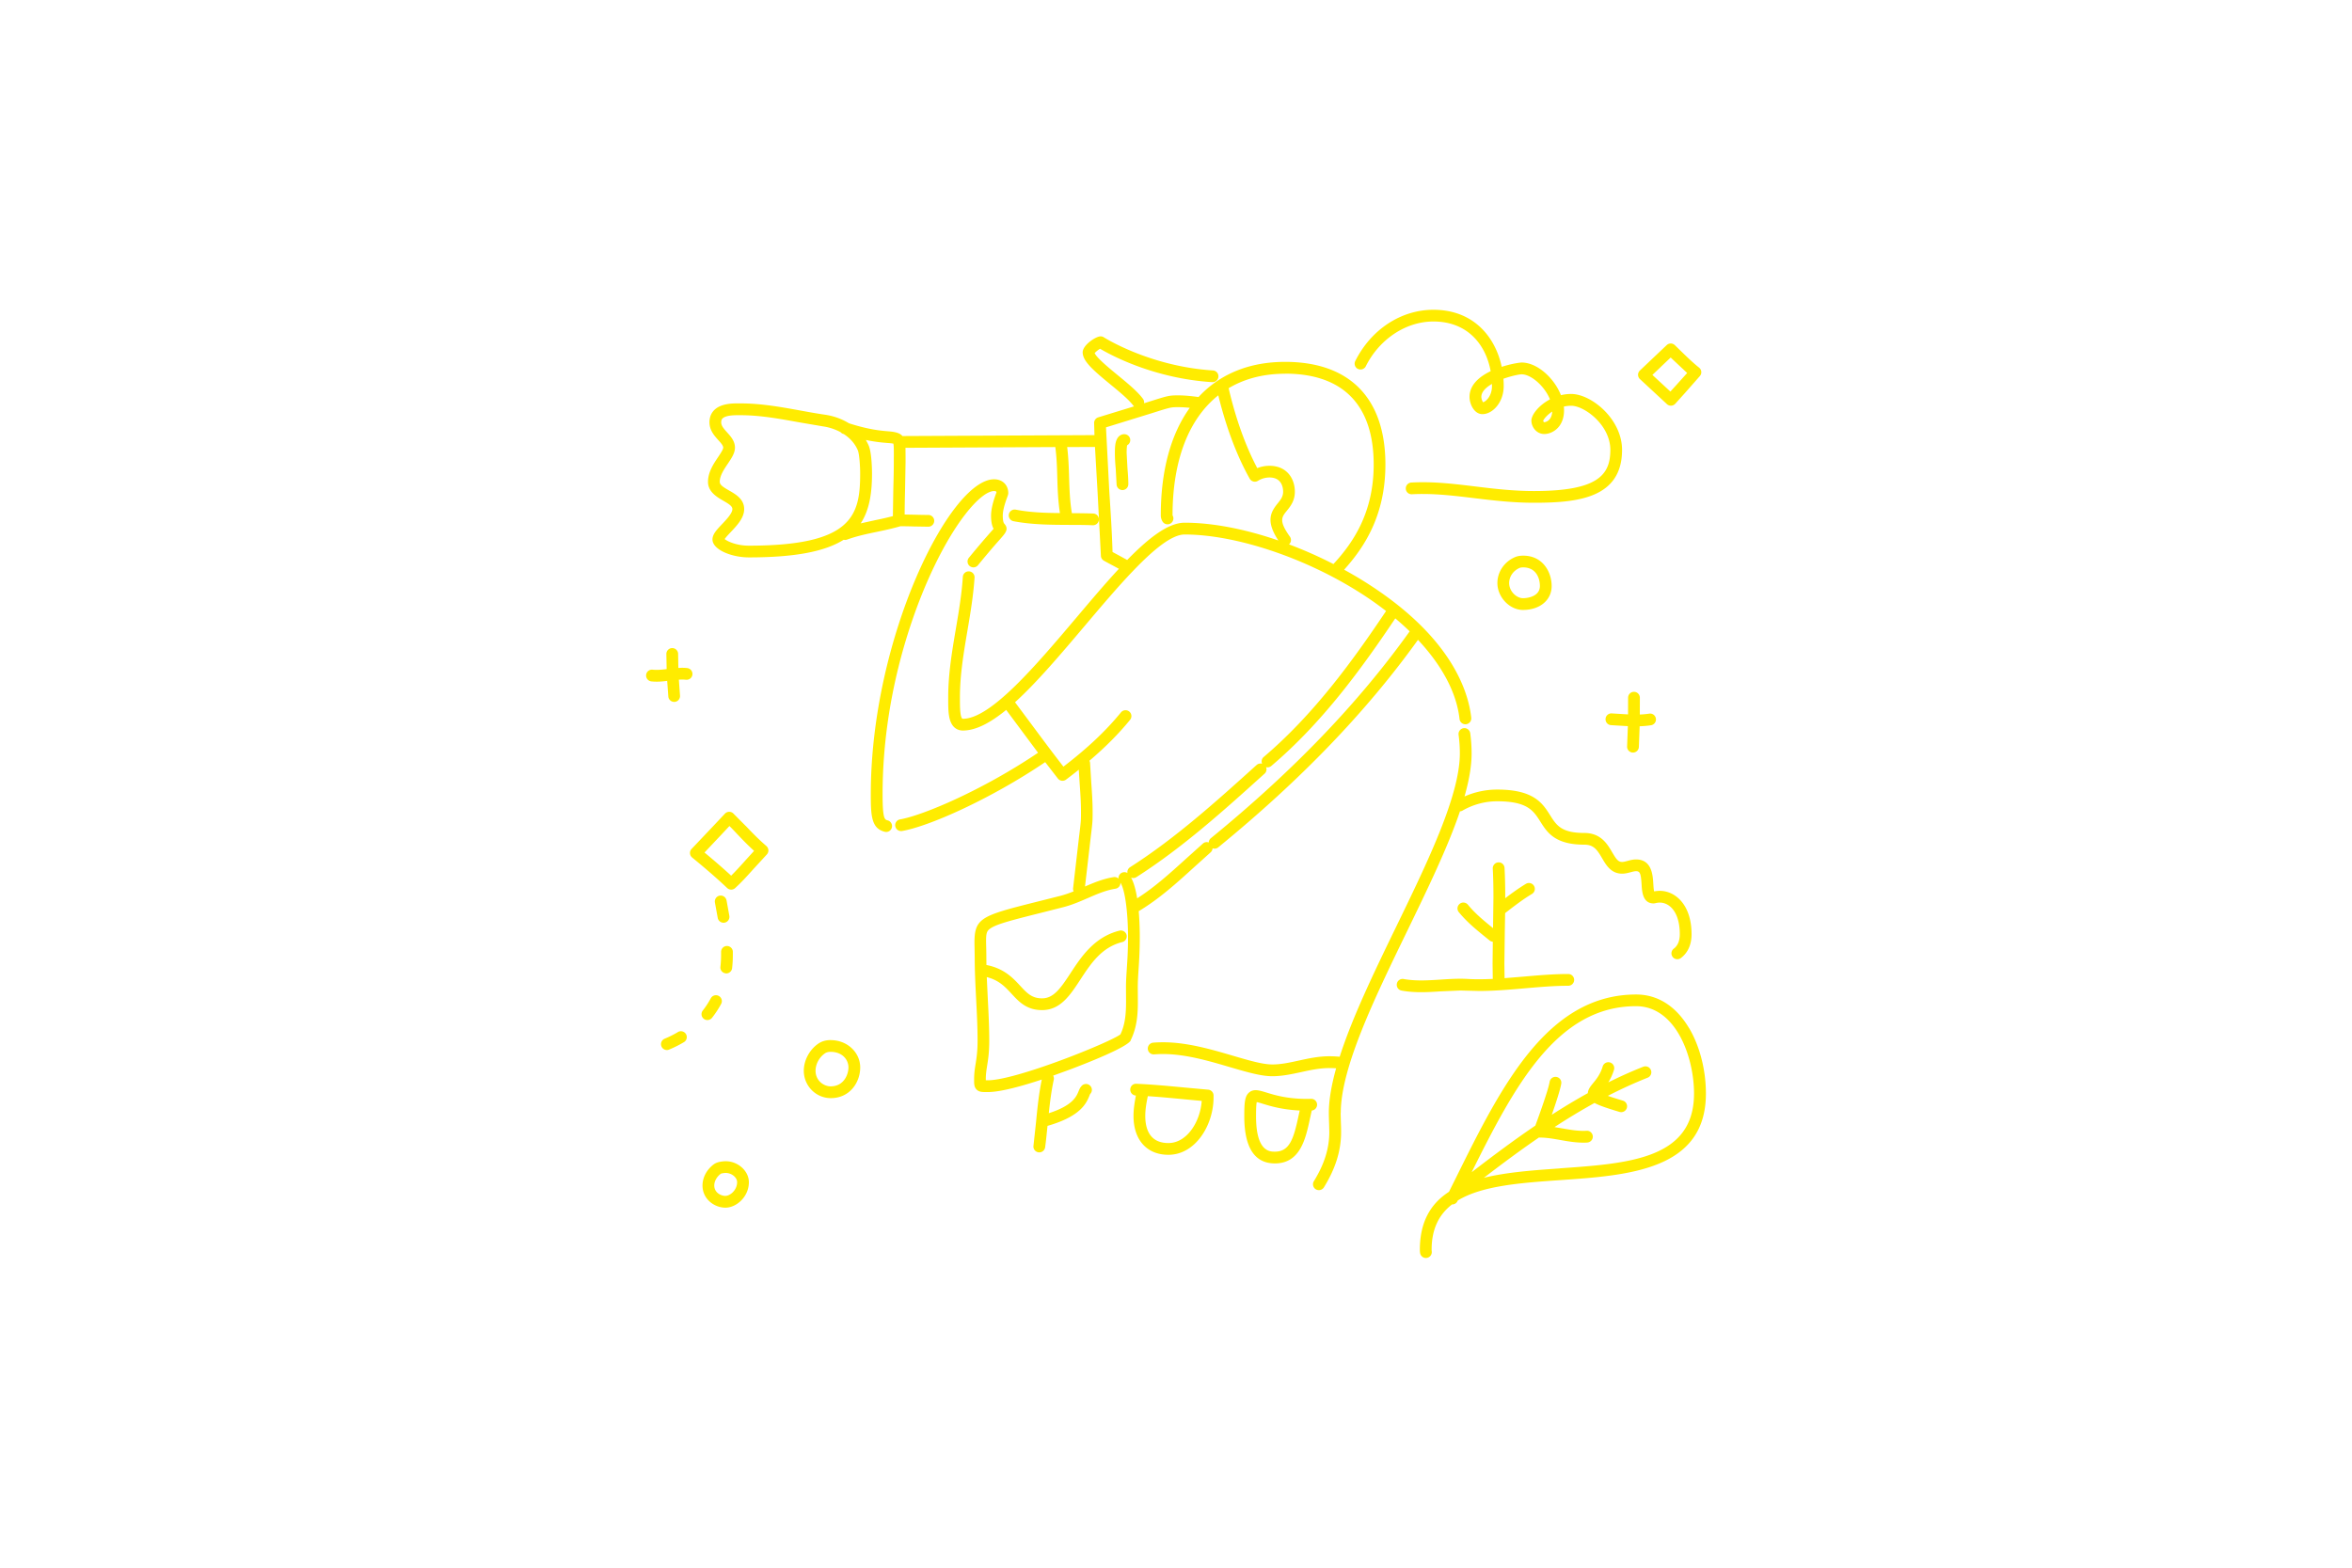
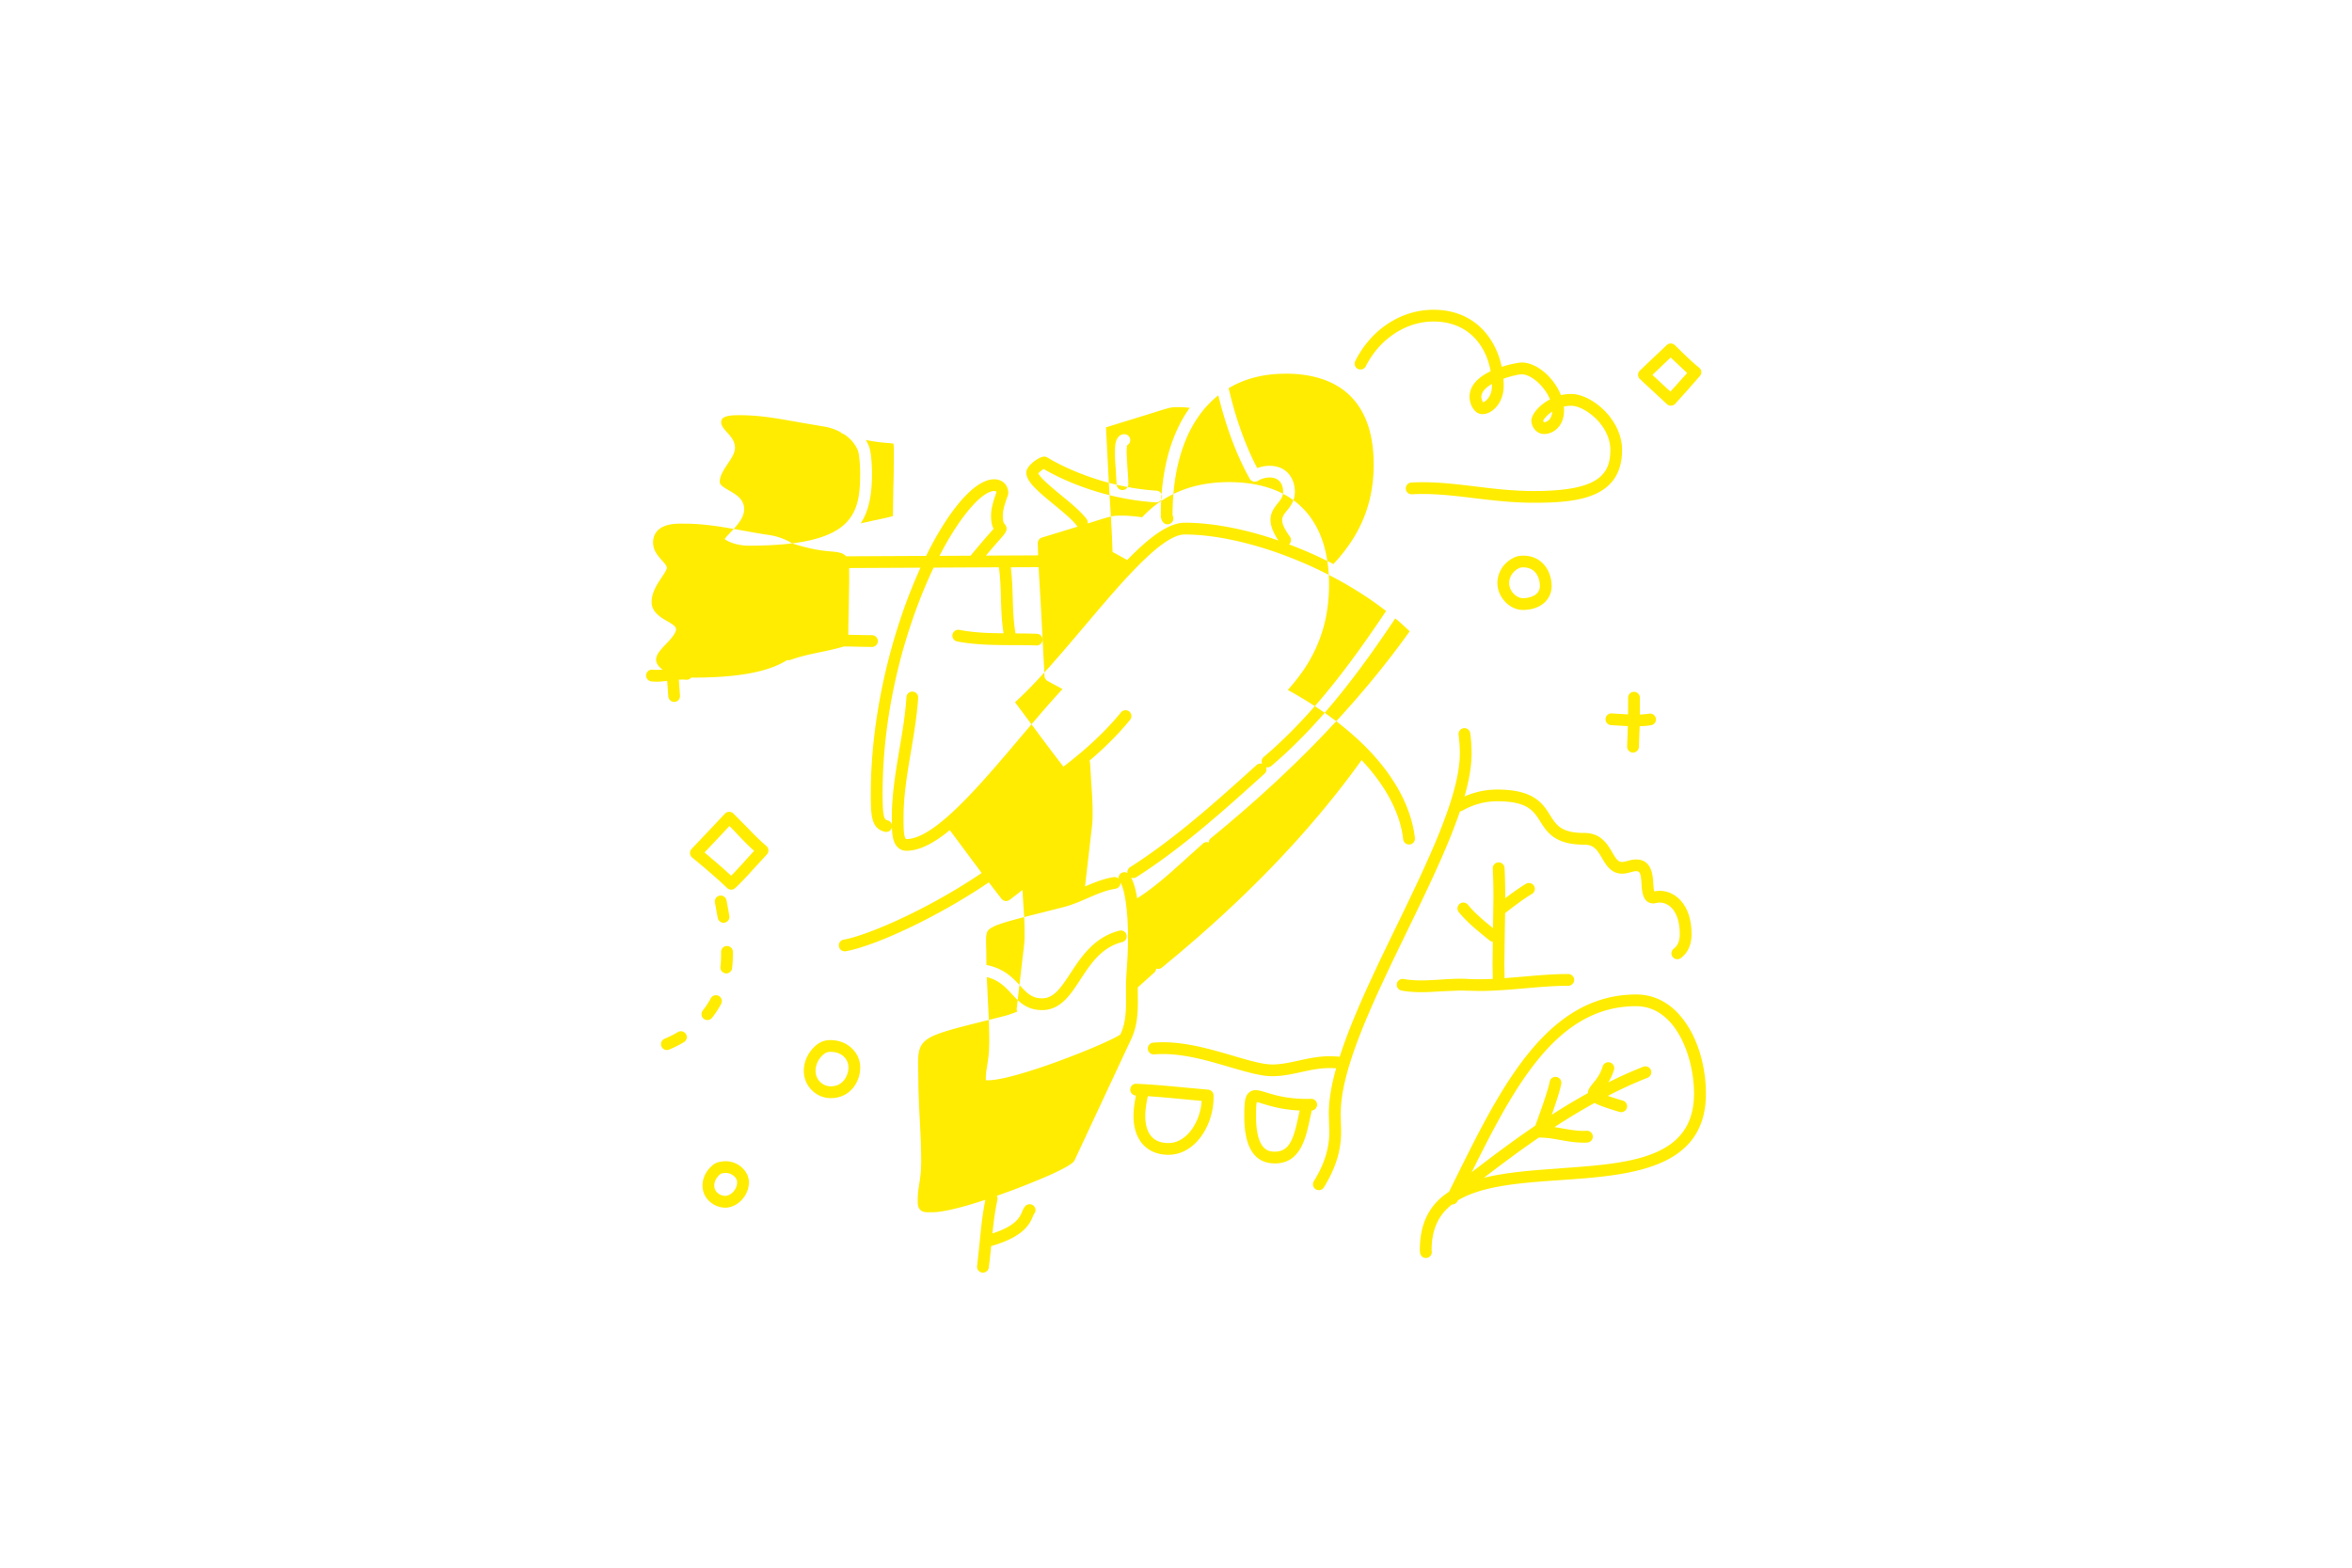
<svg xmlns="http://www.w3.org/2000/svg" width="600" height="400" fill="#ffec00">
-   <path d="M176.64 172.12a1.51 1.51 0 0 0-1.33-1.66c-.45-.05-.91-.07-1.39-.07l-.87.04-.06-3.57a1.5 1.5 0 1 0-3 0l.07 3.87c-1.26.15-2.48.26-3.57.14-.84-.09-1.57.5-1.66 1.33a1.51 1.51 0 0 0 1.33 1.66c.45.05.91.07 1.39.07.91 0 1.79-.09 2.65-.2l.29 4a1.5 1.5 0 0 0 1.49 1.36h.14c.83-.08 1.43-.81 1.35-1.64l-.29-4.03c.63-.04 1.23-.04 1.8.02.84.09 1.57-.5 1.66-1.33zm13.57 38.6l-3.17-3.19c-.6-.55-1.54-.52-2.1.07l-3.04 3.23-5.46 5.76c-.29.3-.45.71-.42 1.13.02.42.22.81.55 1.08 3.61 2.96 6.45 5.43 8.93 7.78.29.27.66.41 1.03.41a1.45 1.45 0 0 0 1-.39c1.56-1.41 3.01-3.01 4.68-4.87l3.4-3.7c.28-.3.43-.7.41-1.1-.02-.41-.21-.79-.51-1.06-2.27-1.97-3.8-3.59-5.29-5.16zm-.23 9.01c-1.24 1.38-2.36 2.61-3.46 3.7-1.98-1.82-4.18-3.74-6.8-5.91l4.37-4.63 1.99-2.13c.66.65 1.29 1.32 1.95 2.02 1.21 1.28 2.56 2.7 4.34 4.32l-2.39 2.62zm21.91 45.65c-1.2 0-2.26.3-3.13.9-2.25 1.54-3.71 4.26-3.71 6.93 0 3.85 3.09 6.98 6.89 6.98 4.87 0 7.5-4.04 7.5-7.83s-3.25-6.97-7.55-6.97zm.05 11.81c-1.87 0-3.89-1.52-3.89-3.98 0-1.7.94-3.45 2.4-4.45.37-.25.84-.38 1.44-.38 2.99 0 4.55 2 4.55 3.97 0 1.87-1.22 4.83-4.5 4.83zm-26.81 19.1a7.49 7.49 0 0 0-1.03.08c-.63.09-1.36.23-2.04.73-1.78 1.34-2.85 3.35-2.85 5.38 0 3.49 3.04 5.66 5.85 5.66s5.98-2.78 5.98-6.5c0-2.85-2.76-5.35-5.91-5.35zm-.07 8.85c-1.15 0-2.85-.84-2.85-2.66 0-1.08.63-2.22 1.65-2.98.12-.09.48-.14.66-.17a4.42 4.42 0 0 1 .61-.05c1.5 0 2.91 1.14 2.91 2.35 0 2.03-1.78 3.5-2.98 3.5zm101.77-194.36c-.56 0-1.91.25-2.29 2.54-.13.82-.13 1.73-.13 2.34 0 1.37.11 2.74.22 4.06l.21 3.82a1.5 1.5 0 1 0 3 0c0-1.37-.11-2.74-.22-4.06l-.21-3.89c0-1.11.06-1.68.13-1.98.47-.25.79-.75.79-1.32a1.5 1.5 0 0 0-1.5-1.5zm-60.39 98.54c-.75-.19-1.29-.32-1.29-6.65 0-24.51 7.16-44.58 11.43-54.36 6.53-14.95 13.64-23.02 17.03-23.02.44 0 .56.15.6.33-.02.05-.04.11-.07.18-.4 1.09-1.32 3.63-1.32 5.76 0 1.69.27 2.67.65 3.36l-.58.66c-1.04 1.18-2.79 3.16-5.73 6.74-.52.64-.43 1.59.21 2.11s1.59.43 2.11-.21c2.9-3.54 4.62-5.49 5.65-6.65 1.42-1.61 2.28-2.58 1.09-3.92-.11-.13-.41-.46-.41-2.09s.8-3.79 1.14-4.73c.19-.52.26-.71.26-1.02 0-2.07-1.48-3.52-3.61-3.52-11.28 0-31.46 40.51-31.46 80.38 0 5.53.17 8.71 3.56 9.56a1.57 1.57 0 0 0 .37.05c.67 0 1.28-.46 1.45-1.14.2-.8-.29-1.62-1.09-1.82zm61.98 56.13c1.7-3.41 1.85-6.93 1.85-9.97l-.01-1.79-.01-1.75c0-1.47.09-2.91.2-4.56.15-2.25.31-4.8.31-8.34 0-1.54-.05-3.99-.27-6.55 5.22-3.12 9.76-7.24 14.14-11.23l4.19-3.77a1.49 1.49 0 0 0 .51-1.05c.16.06.33.1.5.1.33 0 .67-.11.95-.34 21.04-17.2 37.72-34.53 50.95-52.94 6.14 6.55 9.86 13.5 10.6 20.2.09.82.84 1.42 1.66 1.33s1.42-.83 1.33-1.66c-.8-7.2-5.5-21.34-27.96-35.18-1.46-.9-2.96-1.76-4.47-2.59 5.16-5.72 10.53-13.89 10.53-26.84 0-16.89-9.09-26.19-25.59-26.19-9.21 0-16.7 3.15-22.08 8.97-1.62-.21-3.38-.42-5.15-.42-2.37 0-2.57.06-7.53 1.63l-1.22.38c.06-.38-.03-.78-.27-1.12-1.4-1.9-3.98-4.02-6.48-6.07-2.04-1.68-5.37-4.41-5.85-5.61.3-.34.92-.83 1.37-1.11 2.77 1.64 13.69 7.57 28.61 8.53.81.05 1.54-.57 1.59-1.4s-.57-1.54-1.4-1.59c-16.16-1.04-27.73-8.39-27.84-8.46-.24-.16-.53-.24-.81-.24-1.26 0-4.58 2.26-4.58 4.06 0 2.27 2.66 4.57 7 8.14 2.35 1.93 4.79 3.94 5.97 5.53.04.05.09.09.13.14l-9.11 2.79c-.64.19-1.08.79-1.07 1.46l.09 3.08-48.99.24c-.61-.74-1.69-1.06-3.57-1.21-1.87-.15-4.99-.41-10.08-2.05-1.78-1.1-3.86-1.86-6.12-2.19-2.08-.3-4.23-.69-6.3-1.07-4.91-.89-9.99-1.81-15.14-1.81h-.35c-1.64-.02-4.69-.04-6.44 1.69-.81.8-1.23 1.88-1.23 3.11 0 2.07 1.26 3.46 2.28 4.59.63.7 1.23 1.36 1.23 1.89 0 .48-.73 1.56-1.32 2.44-1.14 1.7-2.56 3.81-2.56 6.29s2.15 3.82 3.88 4.81c1.46.84 2.34 1.4 2.34 2.15 0 1.06-1.53 2.67-2.64 3.84-1.36 1.44-2.44 2.57-2.44 3.9 0 2.62 4.9 4.58 9.28 4.58 11.93 0 19.49-1.54 24.19-4.5a1.42 1.42 0 0 0 .36.05c.17 0 .34-.03.51-.09 2.47-.9 4.97-1.43 7.62-1.98 1.96-.41 3.98-.84 5.98-1.43a130.09 130.09 0 0 1 3.47.06l3.66.06a1.5 1.5 0 1 0 0-3c-1.24 0-2.41-.03-3.58-.06l-2.46-.05c0-2.19.06-4.44.11-6.62l.12-6.75v-1.36l-.02-2.29 38.22-.19c.35 2.55.44 5.13.51 7.85.08 2.95.2 5.98.67 8.99-3.88-.03-7.6-.16-11.27-.87-.81-.16-1.6.38-1.76 1.19s.38 1.6 1.19 1.76c4.69.9 9.53.92 14.21.94 1.97 0 4.02.01 6.02.09h.06c.8 0 1.47-.64 1.5-1.44a1.5 1.5 0 0 0-1.44-1.55c-1.83-.07-3.67-.08-5.46-.09-.51-2.97-.62-6.08-.71-9.09-.07-2.55-.17-5.18-.49-7.78l7.09-.03.67 11.64.84 16.11a1.48 1.48 0 0 0 .77 1.27c.85.48 1.71.94 2.57 1.39l1.25.68c-3.45 3.72-7.11 8.05-10.96 12.6-10.18 12.03-21.72 25.67-28.83 25.67-.13 0-.15-.02-.17-.04-.59-.59-.59-3.25-.59-5.01v-.48c0-5.66.97-11.39 1.91-16.92.75-4.42 1.52-9 1.82-13.57a1.5 1.5 0 0 0-1.4-1.59c-.82-.06-1.54.57-1.59 1.4-.28 4.42-1.04 8.91-1.78 13.26-.96 5.66-1.95 11.5-1.95 17.42v.47c0 2.91 0 5.66 1.46 7.14.6.61 1.4.92 2.29.92 3.33 0 7.05-2 11.04-5.26l3.66 4.92 4.47 6.01c-14.23 9.6-29.45 16.01-35.2 17-.82.14-1.36.92-1.22 1.73a1.5 1.5 0 0 0 1.48 1.25c.08 0 .17 0 .26-.02 6.91-1.19 22.63-8.19 36.5-17.57l3.24 4.19a1.51 1.51 0 0 0 1.18.57 1.52 1.52 0 0 0 .9-.3c1.13-.85 2.21-1.69 3.25-2.53l.22 3.46c.18 2.5.34 4.86.34 7.26s0 2.4-.5 6.44l-1.51 13.07a1.47 1.47 0 0 0 .14.81c-1.11.45-2.24.85-3.4 1.15l-5.47 1.38c-15.36 3.86-16.62 4.18-16.41 11.76l.04 2.49c0 3.6.19 7.25.37 10.79.18 3.48.36 7.07.36 10.56 0 2.77-.27 4.43-.5 5.9-.2 1.22-.38 2.37-.38 3.89v.22c0 1.01 0 1.8.64 2.44.58.58 1.3.63 2.19.63h.29.43c3.25 0 8.87-1.59 13.71-3.19-.76 3.68-1.13 7.39-1.48 11l-.64 5.89c-.11.82.47 1.57 1.29 1.68.07 0 .13.01.2.01.74 0 1.39-.55 1.49-1.31.24-1.81.42-3.65.6-5.45 8.5-2.43 9.91-5.8 10.67-7.63.08-.2.19-.47.21-.5a1.499 1.499 0 1 0-2.12-2.12c-.43.43-.64.94-.86 1.48-.53 1.29-1.5 3.59-7.57 5.54.3-2.85.66-5.74 1.27-8.55.08-.37.01-.73-.16-1.04l4.18-1.52c4.41-1.66 14.75-5.72 15.63-7.49zM184.87 137.53c.3-.45 1-1.19 1.5-1.72 1.62-1.71 3.47-3.65 3.47-5.91 0-2.54-2.13-3.77-3.85-4.75-1.48-.85-2.38-1.42-2.38-2.21 0-1.57 1.09-3.19 2.05-4.61.94-1.4 1.83-2.71 1.83-4.11 0-1.68-1.07-2.86-2.01-3.9-.93-1.03-1.5-1.72-1.5-2.57 0-.57.18-.82.34-.98.87-.86 3.19-.84 4.3-.83h.38c4.88 0 9.82.9 14.6 1.77l6.4 1.09a13.56 13.56 0 0 1 4.44 1.47c.17.2.39.35.65.44.06.02.11.03.17.05 1.51.98 2.81 2.34 3.57 4.13.39.94.6 4.05.6 5.94 0 10.77-2.04 18.4-28.42 18.4-3.04 0-5.43-1.07-6.16-1.7zm43.14-20.98v1.37c0 2.21-.06 4.48-.12 6.67l-.11 6.72v.38c-1.55.41-3.14.75-4.68 1.07l-3.54.78c2.2-3.33 2.89-7.59 2.89-12.73 0-.21 0-5.13-.84-7.11-.21-.5-.46-.97-.73-1.44 2.49.52 4.27.67 5.53.77.57.04 1.21.1 1.49.17.13.47.12 1.86.12 3.32zm1.83-2.27h.15-.15zm.31 0h.77-.77zm78.74 99.59c-.34.28-.52.68-.54 1.09-.5-.18-1.07-.1-1.49.28l-4.24 3.81c-4.13 3.75-8.05 7.31-12.53 10.16-.33-2.06-.82-3.96-1.55-5.29.18.07.36.12.55.12a1.5 1.5 0 0 0 .81-.24c11.76-7.51 22.29-17 32.46-26.19l.24-.21c.48-.43.6-1.1.38-1.66a1.5 1.5 0 0 0 .37.05c.34 0 .69-.12.97-.36 12.8-10.86 22.78-24.45 31.62-37.65 1.3 1.09 2.52 2.19 3.67 3.31-13.12 18.34-29.72 35.62-50.72 52.78zm18.95-118.53c14.78 0 22.59 8.02 22.59 23.19 0 12.36-5.33 20.04-10.27 25.39-3.71-1.91-7.52-3.59-11.33-5.02a1.49 1.49 0 0 0 .22-1.98c-2.87-4.02-2.09-4.98-.79-6.58.92-1.13 2.06-2.54 2.06-4.88 0-3.29-2-6.61-6.47-6.61-1.07 0-2.12.2-3.12.59-2.23-4.2-5.09-10.88-7.3-20.39 4.05-2.42 8.89-3.69 14.4-3.69zm-42.26 46.46l-1.77-.96c-.15-5.15-.49-10.34-.82-15.36l-.85-16.44 11.84-3.66c4.68-1.48 4.72-1.49 6.64-1.49h.05a27.54 27.54 0 0 1 2.84.17c-4.8 6.66-7.39 15.96-7.39 27.44 0 .55.15 1.08.44 1.56.43.71 1.34.93 2.05.51a1.51 1.51 0 0 0 .51-2.07c0-14.11 4.17-24.68 11.67-30.63 2.5 10.23 5.71 17.19 8.02 21.28a1.51 1.51 0 0 0 .93.71c.39.1.81.04 1.16-.18.9-.55 1.92-.85 2.96-.85 3.22 0 3.47 2.77 3.47 3.61 0 1.28-.61 2.03-1.39 3-1.83 2.26-3.06 4.56.18 9.47-8.44-2.91-16.76-4.54-23.91-4.54-4.14 0-9.08 3.79-14.66 9.51l-1.97-1.08zm-14.29 53.82c-2.92-3.74-5.78-7.61-8.56-11.35l-3.79-5.09c5.56-5.05 11.59-12.17 17.8-19.51 4.11-4.86 8.28-9.79 12.16-13.85 5.27-5.52 9.99-9.44 13.31-9.44 12.54 0 29.65 5.55 43.59 14.14 2.8 1.72 5.39 3.52 7.79 5.38-8.76 13.09-18.63 26.56-31.22 37.25-.51.43-.65 1.13-.41 1.72-.47-.12-.99-.04-1.38.31l-.24.21c-10.08 9.1-20.51 18.51-32.06 25.88-.51.33-.76.92-.67 1.48-.52-.31-1.2-.29-1.71.11a1.51 1.51 0 0 0-.56 1.31 1.52 1.52 0 0 0-1.24-.37c-2.63.41-5.01 1.4-7.31 2.39l1.42-12.28c.5-4.14.52-4.3.52-6.8s-.18-5.04-.35-7.48l-.3-4.91a1.3 1.3 0 0 0-.17-.61c4.09-3.48 7.47-6.88 10.38-10.45.52-.64.43-1.59-.22-2.11-.64-.52-1.59-.43-2.11.22-3.83 4.69-8.51 9.12-14.69 13.85zm-19.27 80.01h-.45-.09v-.29c0-1.27.16-2.26.34-3.41.25-1.58.54-3.37.54-6.38 0-3.57-.19-7.2-.37-10.71l-.26-5.53c3.09.77 4.67 2.47 6.33 4.26 1.89 2.05 3.85 4.16 7.77 4.16 4.68 0 7.16-3.79 9.79-7.81 2.65-4.05 5.39-8.23 10.68-9.55.8-.2 1.29-1.02 1.09-1.82a1.5 1.5 0 0 0-1.82-1.09c-6.43 1.61-9.77 6.71-12.46 10.82-2.62 4-4.37 6.45-7.28 6.45-2.61 0-3.85-1.34-5.57-3.2-1.85-1.99-4.12-4.44-8.62-5.31l-.02-2.01a94.97 94.97 0 0 0-.04-2.57c-.09-3.36-.02-4.02 1.12-4.78 1.69-1.14 5.72-2.15 13.03-3.99l5.48-1.39c2.24-.57 4.29-1.46 6.27-2.32 2.39-1.04 4.65-2.02 7.09-2.4a1.5 1.5 0 0 0 1.26-1.55c1.32 2.1 1.93 8.54 1.93 13.83 0 3.44-.16 5.94-.31 8.15-.11 1.71-.21 3.19-.21 4.76l.01 1.79.01 1.76c0 3.26-.25 5.95-1.44 8.43-2.58 2-26.57 11.71-33.83 11.71zm90.01 8.36c0-11.51 8.55-29.13 16.82-46.17 5.33-10.99 10.48-21.6 13.59-30.8.22-.02.44-.07.64-.19 2.69-1.55 5.75-2.38 8.84-2.38 7.74 0 9.26 2.4 11.02 5.18 1.74 2.76 3.72 5.89 11.22 5.89 2.41 0 3.29 1.32 4.54 3.46 1.02 1.75 2.29 3.94 5.11 3.94.79 0 1.53-.2 2.18-.37.51-.14.99-.26 1.37-.26.94 0 1.24.44 1.41 3.37.11 1.82.28 4.85 3.06 4.85a1.93 1.93 0 0 0 .42-.05c.4-.1.79-.16 1.16-.16 2.55 0 5.11 2.49 5.11 8.07 0 1.68-.52 2.92-1.53 3.68a1.5 1.5 0 0 0-.3 2.1c.29.39.75.6 1.2.6a1.52 1.52 0 0 0 .9-.3c1.79-1.34 2.73-3.44 2.73-6.08 0-7.6-4.21-11.07-8.11-11.07a7.7 7.7 0 0 0-1.43.14c-.13-.45-.18-1.37-.22-1.96-.13-2.16-.36-6.19-4.41-6.19-.78 0-1.5.19-2.15.37-.52.14-1 .27-1.4.27-.99 0-1.5-.71-2.52-2.45-1.22-2.09-2.88-4.95-7.14-4.95-5.84 0-7.1-1.98-8.68-4.49-1.95-3.09-4.16-6.58-13.55-6.58-2.86 0-5.69.61-8.31 1.76 1.14-4.01 1.81-7.7 1.81-10.97a38.48 38.48 0 0 0-.35-5.17 1.5 1.5 0 0 0-1.69-1.28 1.5 1.5 0 0 0-1.28 1.69c.21 1.55.32 3.15.32 4.76 0 10.75-8.27 27.79-16.27 44.27-5.52 11.38-11.15 23.01-14.38 33.11-.97-.08-1.82-.12-2.63-.12-2.78 0-5.34.56-7.82 1.1-2.32.51-4.51.99-6.74.99-2.48 0-5.98-1.03-10.03-2.22-5.48-1.61-11.69-3.44-17.84-3.44-.84 0-1.69.03-2.51.1a1.5 1.5 0 0 0-1.38 1.61 1.5 1.5 0 0 0 1.61 1.38 28.33 28.33 0 0 1 2.27-.09c5.71 0 11.7 1.76 16.99 3.32 4.27 1.25 7.96 2.34 10.87 2.34 2.56 0 5.01-.54 7.38-1.05 2.32-.51 4.72-1.03 7.18-1.03a26.88 26.88 0 0 1 1.74.06c-1.16 4.16-1.86 8.02-1.86 11.43 0 .8.03 1.61.06 2.42l.06 2.36c0 4.23-1.25 8.23-3.94 12.6-.43.71-.21 1.63.49 2.06.25.15.52.22.79.22.5 0 1-.25 1.28-.71 3-4.87 4.39-9.37 4.39-14.18 0-.83-.03-1.65-.06-2.47L342 284zm-6.04-2.19c-.04-.83-.72-1.47-1.57-1.43l-.86.02h-.19c-5.03-.01-8.21-.98-10.31-1.63-1.82-.55-3.14-.96-4.28-.11-1.23.91-1.36 2.58-1.36 6.17 0 7.98 2.63 12.03 7.81 12.03 6.49 0 7.85-6.33 8.94-11.41l.46-2.08c.79-.07 1.39-.76 1.36-1.56zm-4.75 3.01c-1.21 5.63-2.22 9.04-6.01 9.04-1.32 0-4.81 0-4.81-9.03 0-.82 0-2.81.18-3.62.38.07 1.01.26 1.58.44 1.89.58 4.91 1.5 9.38 1.71l-.32 1.46zm-23.04-6.78l-5.84-.53c-4.11-.39-8.36-.8-12.47-.97-.87-.05-1.53.61-1.56 1.44a1.5 1.5 0 0 0 1.44 1.56c-.33 1.7-.61 3.46-.61 5.2 0 6.12 3.41 9.92 8.9 9.92 6.89 0 11.52-7.56 11.52-14.63v-.55a1.5 1.5 0 0 0-1.37-1.44zm-10.14 13.62c-4.88 0-5.9-3.76-5.9-6.92 0-1.63.29-3.36.65-5.04 3.08.2 6.21.5 9.27.79l4.48.42c-.35 5.25-3.74 10.75-8.49 10.75zm132.8-29.36c-3.32-5.58-7.98-8.54-13.47-8.54-22.8 0-34.56 23.72-45.92 46.66l-1.83 3.68c-4.56 2.95-7.43 7.52-7.43 14.78 0 .27.02.55.06.82.11.75.75 1.29 1.48 1.29.07 0 .14 0 .22-.02a1.5 1.5 0 0 0 1.27-1.7 2.56 2.56 0 0 1-.03-.39c0-5.39 1.94-9.03 5.2-11.55.58.01 1.12-.29 1.39-.83.03-.06.06-.12.09-.19 6.24-3.8 16.1-4.49 26.29-5.2 17.34-1.21 37-2.58 37-22.07 0-6.03-1.57-12.14-4.31-16.75zm-32.89 35.83c-6.75.47-13.57.96-19.43 2.4 4.65-3.57 9.32-7.04 14.06-10.29.04 0 .09.02.13.02 1.79 0 3.51.3 5.34.63 1.87.33 3.81.67 5.86.67.33 0 .65 0 .98-.03.83-.05 1.46-.75 1.42-1.58-.05-.83-.76-1.48-1.58-1.42-2.09.12-4.05-.23-6.16-.6l-2.03-.34a159.87 159.87 0 0 1 10.21-6.16c1.19.66 3.15 1.32 6.37 2.29.14.04.29.06.43.06.64 0 1.24-.42 1.44-1.07a1.5 1.5 0 0 0-1.01-1.87c-.84-.25-2.47-.74-3.84-1.22 3.32-1.7 6.69-3.26 10.15-4.63.77-.3 1.15-1.18.84-1.95a1.51 1.51 0 0 0-1.95-.85c-3.04 1.2-6 2.54-8.92 3.99a13.34 13.34 0 0 0 1.46-3.23 1.503 1.503 0 0 0-2.88-.86c-.61 2.04-1.64 3.3-2.47 4.31-.64.78-1.29 1.58-1.33 2.53-3.11 1.72-6.18 3.57-9.2 5.52 1.02-2.9 2.15-6.33 2.42-7.93.14-.82-.42-1.59-1.23-1.73a1.51 1.51 0 0 0-1.73 1.23c-.33 2-2.49 8.04-3.65 11.19-5.49 3.73-10.87 7.75-16.24 11.89 11-22.14 21.79-42.36 41.93-42.36 10.2 0 14.79 13.03 14.79 22.29 0 16.7-16.62 17.85-34.21 19.08zm-30.3-45.18l4.9-.21 1.88.05 2.89.07c3.84 0 7.75-.34 11.53-.67 3.7-.32 7.52-.66 11.2-.66a1.5 1.5 0 1 0 0-3c-3.81 0-7.7.34-11.46.67l-4.79.39-.05-3.72.11-8.39.08-4.49c2.21-1.71 4.46-3.46 6.88-4.91a1.501 1.501 0 0 0-1.55-2.57c-1.88 1.13-3.62 2.4-5.3 3.68v-.16c0-2.81-.06-5.28-.18-7.56-.04-.83-.75-1.48-1.58-1.42a1.5 1.5 0 0 0-1.42 1.58c.12 2.22.17 4.64.17 7.4l-.1 7.8c-2.33-1.9-4.54-3.69-6.41-5.98-.53-.64-1.47-.74-2.11-.21-.64.52-.74 1.47-.21 2.11 2.08 2.54 4.42 4.44 6.9 6.45l.96.78c.24.2.53.29.81.32l-.06 5.58.05 3.9a81.67 81.67 0 0 1-3.48.09c-1.35 0-2.06-.03-2.75-.07-.6-.03-1.15-.06-2.02-.06-1.71 0-3.43.11-5.09.22-1.61.1-3.28.21-4.9.21s-3.15-.12-4.49-.36c-.82-.15-1.6.39-1.74 1.21-.15.82.39 1.6 1.21 1.74 1.52.28 3.16.41 5.02.41 1.71 0 3.43-.11 5.09-.22zm16.15-2.83a1.5 1.5 0 0 1-1.46 1.54c.84-.03 1.48-.71 1.46-1.54zm27.37-68.08c-.82-.07-1.55.55-1.61 1.38s.55 1.55 1.38 1.61l.43.03 3.88.23-.19 5.15a1.5 1.5 0 0 0 1.41 1.59h.09a1.5 1.5 0 0 0 1.5-1.41l.2-5.3c1.03-.04 1.98-.12 2.89-.26.82-.13 1.38-.89 1.25-1.71s-.89-1.38-1.71-1.25c-.75.11-1.54.19-2.39.22l.01-4.29a1.5 1.5 0 1 0-3 0l-.01 4.26-3.69-.22-.43-.03zm-24.7-39.88c-2.73 1.17-4.5 3.77-4.5 6.62 0 3.59 3.11 6.86 6.52 6.86 4.31 0 7.32-2.51 7.32-6.1s-2.27-7.75-7.25-7.75c-.82 0-1.51.12-2.09.37zm6.34 7.38c0 2.45-2.71 3.1-4.32 3.1s-3.52-1.72-3.52-3.86c0-1.65 1.05-3.17 2.68-3.87.14-.06.41-.13.91-.13 3.14 0 4.25 2.56 4.25 4.75zm32.45-46.38c.28.24.63.36.97.36.42 0 .84-.18 1.14-.52l2.54-2.82 3.74-4.25a1.52 1.52 0 0 0 .33-1.1c-.04-.4-.24-.76-.55-1.01-1.65-1.32-3.17-2.8-4.78-4.37l-1.42-1.38c-.58-.55-1.49-.56-2.07 0l-3.51 3.32-3.33 3.16a1.53 1.53 0 0 0-.47 1.06c0 .4.15.79.43 1.08l6.98 6.47zm-1.54-9.6l2.46-2.33.38.37 3.82 3.58-2.67 2.97-1.61 1.77-4.59-4.25 2.22-2.11zm-77.33.57a1.5 1.5 0 0 0 2.01-.67c3.47-6.94 10.24-11.42 17.25-11.42 8.72 0 13.37 5.91 14.6 12.68-2.86 1.37-5.39 3.47-5.39 6.57 0 1.79 1.17 4.39 3.29 4.39 2.57 0 5.43-2.95 5.43-7.19a22.63 22.63 0 0 0-.07-1.84c2.04-.73 4-1.13 4.66-1.13 2.42 0 5.85 3.03 7.21 6.39-2.88 1.52-4.74 3.94-4.74 5.42 0 1.65 1.32 3.42 3.29 3.42s5.04-1.65 5.04-6.06c0-.31-.02-.63-.05-.94.59-.13 1.22-.21 1.89-.21 3.32 0 9.97 4.87 9.97 11.27s-3.19 10.49-19.49 10.49c-5.34 0-10.24-.59-14.97-1.17-4.56-.55-8.87-1.08-13.39-1.08-.99 0-1.97.03-2.91.08-.83.05-1.46.75-1.42 1.58a1.48 1.48 0 0 0 1.58 1.41 49.1 49.1 0 0 1 2.74-.07c4.34 0 8.56.51 13.03 1.05 4.82.58 9.81 1.19 15.33 1.19 10.88 0 22.49-1.04 22.49-13.49 0-7.88-7.85-14.27-12.97-14.27a11.19 11.19 0 0 0-2.62.31c-1.74-4.42-6.09-8.33-10.01-8.33-.51 0-2.67.31-5.1 1.1-1.63-7.68-7.23-14.56-17.42-14.56-8.26 0-15.9 5.01-19.94 13.08a1.5 1.5 0 0 0 .67 2.01zm47.54 13.61c-.12 0-.25-.22-.28-.36.17-.46.99-1.49 2.31-2.36-.15 2.6-2.01 2.72-2.03 2.72zm-13.34-9.26c0 2.66-1.58 3.97-2.27 4.17a2.71 2.71 0 0 1-.45-1.36c0-1.3 1.16-2.42 2.71-3.32v.51zM181.32 254.72a21.17 21.17 0 0 1-2.04 3.12 1.51 1.51 0 0 0 .25 2.11 1.48 1.48 0 0 0 .93.32c.44 0 .88-.2 1.18-.57.88-1.12 1.67-2.32 2.33-3.56.39-.73.11-1.64-.62-2.03s-1.64-.12-2.03.62zm4.01-25c-.16-.81-.95-1.34-1.76-1.19-.81.16-1.34.95-1.19 1.76l.71 3.89a1.51 1.51 0 0 0 1.48 1.26c.08 0 .16 0 .25-.02.82-.13 1.37-.91 1.24-1.72l-.72-3.98zm-12.4 33.62a24.79 24.79 0 0 1-3.38 1.69c-.77.32-1.13 1.2-.81 1.96.24.58.8.93 1.39.93.19 0 .39-.04.57-.12a28.85 28.85 0 0 0 3.77-1.89c.71-.42.95-1.34.52-2.06a1.51 1.51 0 0 0-2.06-.52zm12.17-14.97h.17a1.5 1.5 0 0 0 1.49-1.33c.13-1.1.19-2.25.19-3.42v-.77c-.01-.83-.69-1.48-1.52-1.48-.83.01-1.49.7-1.48 1.52v.72c0 1.05-.06 2.08-.17 3.07a1.49 1.49 0 0 0 1.32 1.66z" />
+   <path d="M176.64 172.12a1.51 1.51 0 0 0-1.33-1.66c-.45-.05-.91-.07-1.39-.07l-.87.04-.06-3.57a1.5 1.5 0 1 0-3 0l.07 3.87c-1.26.15-2.48.26-3.57.14-.84-.09-1.57.5-1.66 1.33a1.51 1.51 0 0 0 1.33 1.66c.45.05.91.07 1.39.07.91 0 1.79-.09 2.65-.2l.29 4a1.5 1.5 0 0 0 1.49 1.36h.14c.83-.08 1.43-.81 1.35-1.64l-.29-4.03c.63-.04 1.23-.04 1.8.02.84.09 1.57-.5 1.66-1.33zm13.57 38.6l-3.17-3.19c-.6-.55-1.54-.52-2.1.07l-3.04 3.23-5.46 5.76c-.29.3-.45.71-.42 1.13.02.42.22.81.55 1.08 3.61 2.96 6.45 5.43 8.93 7.78.29.27.66.41 1.03.41a1.45 1.45 0 0 0 1-.39c1.56-1.41 3.01-3.01 4.68-4.87l3.4-3.7c.28-.3.43-.7.41-1.1-.02-.41-.21-.79-.51-1.06-2.27-1.97-3.8-3.59-5.29-5.16zm-.23 9.01c-1.24 1.38-2.36 2.61-3.46 3.7-1.98-1.82-4.18-3.74-6.8-5.91l4.37-4.63 1.99-2.13c.66.65 1.29 1.32 1.95 2.02 1.21 1.28 2.56 2.7 4.34 4.32l-2.39 2.62zm21.91 45.65c-1.2 0-2.26.3-3.13.9-2.25 1.54-3.71 4.26-3.71 6.93 0 3.85 3.09 6.98 6.89 6.98 4.87 0 7.5-4.04 7.5-7.83s-3.25-6.97-7.55-6.97zm.05 11.81c-1.87 0-3.89-1.52-3.89-3.98 0-1.7.94-3.45 2.4-4.45.37-.25.84-.38 1.44-.38 2.99 0 4.55 2 4.55 3.97 0 1.87-1.22 4.83-4.5 4.83zm-26.81 19.1a7.49 7.49 0 0 0-1.03.08c-.63.09-1.36.23-2.04.73-1.78 1.34-2.85 3.35-2.85 5.38 0 3.49 3.04 5.66 5.85 5.66s5.98-2.78 5.98-6.5c0-2.85-2.76-5.35-5.91-5.35zm-.07 8.85c-1.15 0-2.85-.84-2.85-2.66 0-1.08.63-2.22 1.65-2.98.12-.09.48-.14.66-.17a4.42 4.42 0 0 1 .61-.05c1.5 0 2.91 1.14 2.91 2.35 0 2.03-1.78 3.5-2.98 3.5zm101.77-194.36c-.56 0-1.91.25-2.29 2.54-.13.82-.13 1.73-.13 2.34 0 1.37.11 2.74.22 4.06l.21 3.82a1.5 1.5 0 1 0 3 0c0-1.37-.11-2.74-.22-4.06l-.21-3.89c0-1.11.06-1.68.13-1.98.47-.25.79-.75.79-1.32a1.5 1.5 0 0 0-1.5-1.5zm-60.39 98.54c-.75-.19-1.29-.32-1.29-6.65 0-24.51 7.16-44.58 11.43-54.36 6.53-14.95 13.64-23.02 17.03-23.02.44 0 .56.15.6.33-.02.05-.04.11-.07.18-.4 1.09-1.32 3.63-1.32 5.76 0 1.69.27 2.67.65 3.36l-.58.66c-1.04 1.18-2.79 3.16-5.73 6.74-.52.64-.43 1.59.21 2.11s1.59.43 2.11-.21c2.9-3.54 4.62-5.49 5.65-6.65 1.42-1.61 2.28-2.58 1.09-3.92-.11-.13-.41-.46-.41-2.09s.8-3.79 1.14-4.73c.19-.52.26-.71.26-1.02 0-2.07-1.48-3.52-3.61-3.52-11.28 0-31.46 40.51-31.46 80.38 0 5.53.17 8.71 3.56 9.56a1.57 1.57 0 0 0 .37.05c.67 0 1.28-.46 1.45-1.14.2-.8-.29-1.62-1.09-1.82zm61.98 56.13c1.7-3.41 1.85-6.93 1.85-9.97l-.01-1.79-.01-1.75l4.19-3.77a1.49 1.49 0 0 0 .51-1.05c.16.06.33.1.5.1.33 0 .67-.11.95-.34 21.04-17.2 37.72-34.53 50.95-52.94 6.14 6.55 9.86 13.5 10.6 20.2.09.82.84 1.42 1.66 1.33s1.42-.83 1.33-1.66c-.8-7.2-5.5-21.34-27.96-35.18-1.46-.9-2.96-1.76-4.47-2.59 5.16-5.72 10.53-13.89 10.53-26.84 0-16.89-9.09-26.19-25.59-26.19-9.21 0-16.7 3.15-22.08 8.97-1.62-.21-3.38-.42-5.15-.42-2.37 0-2.57.06-7.53 1.63l-1.22.38c.06-.38-.03-.78-.27-1.12-1.4-1.9-3.98-4.02-6.48-6.07-2.04-1.68-5.37-4.41-5.85-5.61.3-.34.92-.83 1.37-1.11 2.77 1.64 13.69 7.57 28.61 8.53.81.05 1.54-.57 1.59-1.4s-.57-1.54-1.4-1.59c-16.16-1.04-27.73-8.39-27.84-8.46-.24-.16-.53-.24-.81-.24-1.26 0-4.58 2.26-4.58 4.06 0 2.27 2.66 4.57 7 8.14 2.35 1.93 4.79 3.94 5.97 5.53.04.05.09.09.13.14l-9.11 2.79c-.64.19-1.08.79-1.07 1.46l.09 3.08-48.99.24c-.61-.74-1.69-1.06-3.57-1.21-1.87-.15-4.99-.41-10.08-2.05-1.78-1.1-3.86-1.86-6.12-2.19-2.08-.3-4.23-.69-6.3-1.07-4.91-.89-9.99-1.81-15.14-1.81h-.35c-1.64-.02-4.69-.04-6.44 1.69-.81.8-1.23 1.88-1.23 3.11 0 2.07 1.26 3.46 2.28 4.59.63.7 1.23 1.36 1.23 1.89 0 .48-.73 1.56-1.32 2.44-1.14 1.7-2.56 3.81-2.56 6.29s2.15 3.82 3.88 4.81c1.46.84 2.34 1.4 2.34 2.15 0 1.06-1.53 2.67-2.64 3.84-1.36 1.44-2.44 2.57-2.44 3.9 0 2.62 4.9 4.58 9.28 4.58 11.93 0 19.49-1.54 24.19-4.5a1.42 1.42 0 0 0 .36.05c.17 0 .34-.03.51-.09 2.47-.9 4.97-1.43 7.62-1.98 1.96-.41 3.98-.84 5.98-1.43a130.09 130.09 0 0 1 3.47.06l3.66.06a1.5 1.5 0 1 0 0-3c-1.24 0-2.41-.03-3.58-.06l-2.46-.05c0-2.19.06-4.44.11-6.62l.12-6.75v-1.36l-.02-2.29 38.22-.19c.35 2.55.44 5.13.51 7.85.08 2.95.2 5.98.67 8.99-3.88-.03-7.6-.16-11.27-.87-.81-.16-1.6.38-1.76 1.19s.38 1.6 1.19 1.76c4.69.9 9.53.92 14.21.94 1.97 0 4.02.01 6.02.09h.06c.8 0 1.47-.64 1.5-1.44a1.5 1.5 0 0 0-1.44-1.55c-1.83-.07-3.67-.08-5.46-.09-.51-2.97-.62-6.08-.71-9.09-.07-2.55-.17-5.18-.49-7.78l7.09-.03.67 11.64.84 16.11a1.48 1.48 0 0 0 .77 1.27c.85.48 1.71.94 2.57 1.39l1.25.68c-3.45 3.72-7.11 8.05-10.96 12.6-10.18 12.03-21.72 25.67-28.83 25.67-.13 0-.15-.02-.17-.04-.59-.59-.59-3.25-.59-5.01v-.48c0-5.66.97-11.39 1.91-16.92.75-4.42 1.52-9 1.82-13.57a1.5 1.5 0 0 0-1.4-1.59c-.82-.06-1.54.57-1.59 1.4-.28 4.42-1.04 8.91-1.78 13.26-.96 5.66-1.95 11.5-1.95 17.42v.47c0 2.91 0 5.66 1.46 7.14.6.61 1.4.92 2.29.92 3.33 0 7.05-2 11.04-5.26l3.66 4.92 4.47 6.01c-14.23 9.6-29.45 16.01-35.2 17-.82.14-1.36.92-1.22 1.73a1.5 1.5 0 0 0 1.48 1.25c.08 0 .17 0 .26-.02 6.91-1.19 22.63-8.19 36.5-17.57l3.24 4.19a1.51 1.51 0 0 0 1.18.57 1.52 1.52 0 0 0 .9-.3c1.13-.85 2.21-1.69 3.25-2.53l.22 3.46c.18 2.5.34 4.86.34 7.26s0 2.4-.5 6.44l-1.51 13.07a1.47 1.47 0 0 0 .14.81c-1.11.45-2.24.85-3.4 1.15l-5.47 1.38c-15.36 3.86-16.62 4.18-16.41 11.76l.04 2.49c0 3.6.19 7.25.37 10.79.18 3.48.36 7.07.36 10.56 0 2.77-.27 4.43-.5 5.9-.2 1.22-.38 2.37-.38 3.89v.22c0 1.01 0 1.8.64 2.44.58.58 1.3.63 2.19.63h.29.43c3.25 0 8.87-1.59 13.71-3.19-.76 3.68-1.13 7.39-1.48 11l-.64 5.89c-.11.82.47 1.57 1.29 1.68.07 0 .13.01.2.01.74 0 1.39-.55 1.49-1.31.24-1.81.42-3.65.6-5.45 8.5-2.43 9.91-5.8 10.67-7.63.08-.2.19-.47.21-.5a1.499 1.499 0 1 0-2.12-2.12c-.43.43-.64.94-.86 1.48-.53 1.29-1.5 3.59-7.57 5.54.3-2.85.66-5.74 1.27-8.55.08-.37.01-.73-.16-1.04l4.18-1.52c4.41-1.66 14.75-5.72 15.63-7.49zM184.87 137.53c.3-.45 1-1.19 1.5-1.72 1.62-1.71 3.47-3.65 3.47-5.91 0-2.54-2.13-3.77-3.85-4.75-1.48-.85-2.38-1.42-2.38-2.21 0-1.57 1.09-3.19 2.05-4.61.94-1.4 1.83-2.71 1.83-4.11 0-1.68-1.07-2.86-2.01-3.9-.93-1.03-1.5-1.72-1.5-2.57 0-.57.18-.82.34-.98.87-.86 3.19-.84 4.3-.83h.38c4.88 0 9.82.9 14.6 1.77l6.4 1.09a13.56 13.56 0 0 1 4.44 1.47c.17.2.39.35.65.44.06.02.11.03.17.05 1.51.98 2.81 2.34 3.57 4.13.39.94.6 4.05.6 5.94 0 10.77-2.04 18.4-28.42 18.4-3.04 0-5.43-1.07-6.16-1.7zm43.14-20.98v1.37c0 2.21-.06 4.48-.12 6.67l-.11 6.72v.38c-1.55.41-3.14.75-4.68 1.07l-3.54.78c2.2-3.33 2.89-7.59 2.89-12.73 0-.21 0-5.13-.84-7.11-.21-.5-.46-.97-.73-1.44 2.49.52 4.27.67 5.53.77.57.04 1.21.1 1.49.17.13.47.12 1.86.12 3.32zm1.83-2.27h.15-.15zm.31 0h.77-.77zm78.74 99.59c-.34.28-.52.68-.54 1.09-.5-.18-1.07-.1-1.49.28l-4.24 3.81c-4.13 3.75-8.05 7.31-12.53 10.16-.33-2.06-.82-3.96-1.55-5.29.18.07.36.12.55.12a1.5 1.5 0 0 0 .81-.24c11.76-7.51 22.29-17 32.46-26.19l.24-.21c.48-.43.6-1.1.38-1.66a1.5 1.5 0 0 0 .37.05c.34 0 .69-.12.97-.36 12.8-10.86 22.78-24.45 31.62-37.65 1.3 1.09 2.52 2.19 3.67 3.31-13.12 18.34-29.72 35.62-50.72 52.78zm18.95-118.53c14.78 0 22.59 8.02 22.59 23.19 0 12.36-5.33 20.04-10.27 25.39-3.71-1.91-7.52-3.59-11.33-5.02a1.49 1.49 0 0 0 .22-1.98c-2.87-4.02-2.09-4.98-.79-6.58.92-1.13 2.06-2.54 2.06-4.88 0-3.29-2-6.61-6.47-6.61-1.07 0-2.12.2-3.12.59-2.23-4.2-5.09-10.88-7.3-20.39 4.05-2.42 8.89-3.69 14.4-3.69zm-42.26 46.46l-1.77-.96c-.15-5.15-.49-10.34-.82-15.36l-.85-16.44 11.84-3.66c4.68-1.48 4.72-1.49 6.64-1.49h.05a27.54 27.54 0 0 1 2.84.17c-4.8 6.66-7.39 15.96-7.39 27.44 0 .55.15 1.08.44 1.56.43.71 1.34.93 2.05.51a1.51 1.51 0 0 0 .51-2.07c0-14.11 4.17-24.68 11.67-30.63 2.5 10.23 5.71 17.19 8.02 21.28a1.51 1.51 0 0 0 .93.71c.39.1.81.04 1.16-.18.9-.55 1.92-.85 2.96-.85 3.22 0 3.47 2.77 3.47 3.61 0 1.28-.61 2.03-1.39 3-1.83 2.26-3.06 4.56.18 9.47-8.44-2.91-16.76-4.54-23.91-4.54-4.14 0-9.08 3.79-14.66 9.51l-1.97-1.08zm-14.29 53.82c-2.92-3.74-5.78-7.61-8.56-11.35l-3.79-5.09c5.56-5.05 11.59-12.17 17.8-19.51 4.11-4.86 8.28-9.79 12.16-13.85 5.27-5.52 9.99-9.44 13.31-9.44 12.54 0 29.65 5.55 43.59 14.14 2.8 1.72 5.39 3.52 7.79 5.38-8.76 13.09-18.63 26.56-31.22 37.25-.51.43-.65 1.13-.41 1.72-.47-.12-.99-.04-1.38.31l-.24.21c-10.08 9.1-20.51 18.51-32.06 25.88-.51.33-.76.92-.67 1.48-.52-.31-1.2-.29-1.71.11a1.51 1.51 0 0 0-.56 1.31 1.52 1.52 0 0 0-1.24-.37c-2.63.41-5.01 1.4-7.31 2.39l1.42-12.28c.5-4.14.52-4.3.52-6.8s-.18-5.04-.35-7.48l-.3-4.91a1.3 1.3 0 0 0-.17-.61c4.09-3.48 7.47-6.88 10.38-10.45.52-.64.43-1.59-.22-2.11-.64-.52-1.59-.43-2.11.22-3.83 4.69-8.51 9.12-14.69 13.85zm-19.27 80.01h-.45-.09v-.29c0-1.27.16-2.26.34-3.41.25-1.58.54-3.37.54-6.38 0-3.57-.19-7.2-.37-10.71l-.26-5.53c3.09.77 4.67 2.47 6.33 4.26 1.89 2.05 3.85 4.16 7.77 4.16 4.68 0 7.16-3.79 9.79-7.81 2.65-4.05 5.39-8.23 10.68-9.55.8-.2 1.29-1.02 1.09-1.82a1.5 1.5 0 0 0-1.82-1.09c-6.43 1.61-9.77 6.71-12.46 10.82-2.62 4-4.37 6.45-7.28 6.45-2.61 0-3.85-1.34-5.57-3.2-1.85-1.99-4.12-4.44-8.62-5.31l-.02-2.01a94.97 94.97 0 0 0-.04-2.57c-.09-3.36-.02-4.02 1.12-4.78 1.69-1.14 5.72-2.15 13.03-3.99l5.48-1.39c2.24-.57 4.29-1.46 6.27-2.32 2.39-1.04 4.65-2.02 7.09-2.4a1.5 1.5 0 0 0 1.26-1.55c1.32 2.1 1.93 8.54 1.93 13.83 0 3.44-.16 5.94-.31 8.15-.11 1.71-.21 3.19-.21 4.76l.01 1.79.01 1.76c0 3.26-.25 5.95-1.44 8.43-2.58 2-26.57 11.71-33.83 11.71zm90.01 8.36c0-11.51 8.55-29.13 16.82-46.17 5.33-10.99 10.48-21.6 13.59-30.8.22-.02.44-.07.64-.19 2.69-1.55 5.75-2.38 8.84-2.38 7.74 0 9.26 2.4 11.02 5.18 1.74 2.76 3.72 5.89 11.22 5.89 2.41 0 3.29 1.32 4.54 3.46 1.02 1.75 2.29 3.94 5.11 3.94.79 0 1.53-.2 2.18-.37.51-.14.99-.26 1.37-.26.94 0 1.24.44 1.41 3.37.11 1.82.28 4.85 3.06 4.85a1.93 1.93 0 0 0 .42-.05c.4-.1.79-.16 1.16-.16 2.55 0 5.11 2.49 5.11 8.07 0 1.68-.52 2.92-1.53 3.68a1.5 1.5 0 0 0-.3 2.1c.29.39.75.6 1.2.6a1.52 1.52 0 0 0 .9-.3c1.79-1.34 2.73-3.44 2.73-6.08 0-7.6-4.21-11.07-8.11-11.07a7.7 7.7 0 0 0-1.43.14c-.13-.45-.18-1.37-.22-1.96-.13-2.16-.36-6.19-4.41-6.19-.78 0-1.5.19-2.15.37-.52.14-1 .27-1.4.27-.99 0-1.5-.71-2.52-2.45-1.22-2.09-2.88-4.95-7.14-4.95-5.84 0-7.1-1.98-8.68-4.49-1.95-3.09-4.16-6.58-13.55-6.58-2.86 0-5.69.61-8.31 1.76 1.14-4.01 1.81-7.7 1.81-10.97a38.48 38.48 0 0 0-.35-5.17 1.5 1.5 0 0 0-1.69-1.28 1.5 1.5 0 0 0-1.28 1.69c.21 1.55.32 3.15.32 4.76 0 10.75-8.27 27.79-16.27 44.27-5.52 11.38-11.15 23.01-14.38 33.11-.97-.08-1.82-.12-2.63-.12-2.78 0-5.34.56-7.82 1.1-2.32.51-4.51.99-6.74.99-2.48 0-5.98-1.03-10.03-2.22-5.48-1.61-11.69-3.44-17.84-3.44-.84 0-1.69.03-2.51.1a1.5 1.5 0 0 0-1.38 1.61 1.5 1.5 0 0 0 1.61 1.38 28.33 28.33 0 0 1 2.27-.09c5.71 0 11.7 1.76 16.99 3.32 4.27 1.25 7.96 2.34 10.87 2.34 2.56 0 5.01-.54 7.38-1.05 2.32-.51 4.72-1.03 7.18-1.03a26.88 26.88 0 0 1 1.74.06c-1.16 4.16-1.86 8.02-1.86 11.43 0 .8.03 1.61.06 2.42l.06 2.36c0 4.23-1.25 8.23-3.94 12.6-.43.71-.21 1.63.49 2.06.25.15.52.22.79.22.5 0 1-.25 1.28-.71 3-4.87 4.39-9.37 4.39-14.18 0-.83-.03-1.65-.06-2.47L342 284zm-6.04-2.19c-.04-.83-.72-1.47-1.57-1.43l-.86.02h-.19c-5.03-.01-8.21-.98-10.31-1.63-1.82-.55-3.14-.96-4.28-.11-1.23.91-1.36 2.58-1.36 6.17 0 7.98 2.63 12.03 7.81 12.03 6.49 0 7.85-6.33 8.94-11.41l.46-2.08c.79-.07 1.39-.76 1.36-1.56zm-4.75 3.01c-1.21 5.63-2.22 9.04-6.01 9.04-1.32 0-4.81 0-4.81-9.03 0-.82 0-2.81.18-3.62.38.07 1.01.26 1.58.44 1.89.58 4.91 1.5 9.38 1.71l-.32 1.46zm-23.04-6.78l-5.84-.53c-4.11-.39-8.36-.8-12.47-.97-.87-.05-1.53.61-1.56 1.44a1.5 1.5 0 0 0 1.44 1.56c-.33 1.7-.61 3.46-.61 5.2 0 6.12 3.41 9.92 8.9 9.92 6.89 0 11.52-7.56 11.52-14.63v-.55a1.5 1.5 0 0 0-1.37-1.44zm-10.14 13.62c-4.88 0-5.9-3.76-5.9-6.92 0-1.63.29-3.36.65-5.04 3.08.2 6.21.5 9.27.79l4.48.42c-.35 5.25-3.74 10.75-8.49 10.75zm132.8-29.36c-3.32-5.58-7.98-8.54-13.47-8.54-22.8 0-34.56 23.72-45.92 46.66l-1.83 3.68c-4.56 2.95-7.43 7.52-7.43 14.78 0 .27.02.55.06.82.11.75.75 1.29 1.48 1.29.07 0 .14 0 .22-.02a1.5 1.5 0 0 0 1.27-1.7 2.56 2.56 0 0 1-.03-.39c0-5.39 1.94-9.03 5.2-11.55.58.01 1.12-.29 1.39-.83.03-.06.06-.12.09-.19 6.24-3.8 16.1-4.49 26.29-5.2 17.34-1.21 37-2.58 37-22.07 0-6.03-1.57-12.14-4.31-16.75zm-32.89 35.83c-6.75.47-13.57.96-19.43 2.4 4.65-3.57 9.32-7.04 14.06-10.29.04 0 .09.02.13.02 1.79 0 3.51.3 5.34.63 1.87.33 3.81.67 5.86.67.33 0 .65 0 .98-.03.83-.05 1.46-.75 1.42-1.58-.05-.83-.76-1.48-1.58-1.42-2.09.12-4.05-.23-6.16-.6l-2.03-.34a159.87 159.87 0 0 1 10.21-6.16c1.19.66 3.15 1.32 6.37 2.29.14.04.29.06.43.06.64 0 1.24-.42 1.44-1.07a1.5 1.5 0 0 0-1.01-1.87c-.84-.25-2.47-.74-3.84-1.22 3.32-1.7 6.69-3.26 10.15-4.63.77-.3 1.15-1.18.84-1.95a1.51 1.51 0 0 0-1.95-.85c-3.04 1.2-6 2.54-8.92 3.99a13.34 13.34 0 0 0 1.46-3.23 1.503 1.503 0 0 0-2.88-.86c-.61 2.04-1.64 3.3-2.47 4.31-.64.78-1.29 1.58-1.33 2.53-3.11 1.72-6.18 3.57-9.2 5.52 1.02-2.9 2.15-6.33 2.42-7.93.14-.82-.42-1.59-1.23-1.73a1.51 1.51 0 0 0-1.73 1.23c-.33 2-2.49 8.04-3.65 11.19-5.49 3.73-10.87 7.75-16.24 11.89 11-22.14 21.79-42.36 41.93-42.36 10.2 0 14.79 13.03 14.79 22.29 0 16.7-16.62 17.85-34.21 19.08zm-30.3-45.18l4.9-.21 1.88.05 2.89.07c3.84 0 7.75-.34 11.53-.67 3.7-.32 7.52-.66 11.2-.66a1.5 1.5 0 1 0 0-3c-3.81 0-7.7.34-11.46.67l-4.79.39-.05-3.72.11-8.39.08-4.49c2.21-1.71 4.46-3.46 6.88-4.91a1.501 1.501 0 0 0-1.55-2.57c-1.88 1.13-3.62 2.4-5.3 3.68v-.16c0-2.81-.06-5.28-.18-7.56-.04-.83-.75-1.48-1.58-1.42a1.5 1.5 0 0 0-1.42 1.58c.12 2.22.17 4.64.17 7.4l-.1 7.8c-2.33-1.9-4.54-3.69-6.41-5.98-.53-.64-1.47-.74-2.11-.21-.64.52-.74 1.47-.21 2.11 2.08 2.54 4.42 4.44 6.9 6.45l.96.78c.24.2.53.29.81.32l-.06 5.58.05 3.9a81.67 81.67 0 0 1-3.48.09c-1.35 0-2.06-.03-2.75-.07-.6-.03-1.15-.06-2.02-.06-1.71 0-3.43.11-5.09.22-1.61.1-3.28.21-4.9.21s-3.15-.12-4.49-.36c-.82-.15-1.6.39-1.74 1.21-.15.82.39 1.6 1.21 1.74 1.52.28 3.16.41 5.02.41 1.71 0 3.43-.11 5.09-.22zm16.15-2.83a1.5 1.5 0 0 1-1.46 1.54c.84-.03 1.48-.71 1.46-1.54zm27.37-68.08c-.82-.07-1.55.55-1.61 1.38s.55 1.55 1.38 1.61l.43.03 3.88.23-.19 5.15a1.5 1.5 0 0 0 1.41 1.59h.09a1.5 1.5 0 0 0 1.5-1.41l.2-5.3c1.03-.04 1.98-.12 2.89-.26.82-.13 1.38-.89 1.25-1.71s-.89-1.38-1.71-1.25c-.75.11-1.54.19-2.39.22l.01-4.29a1.5 1.5 0 1 0-3 0l-.01 4.26-3.69-.22-.43-.03zm-24.7-39.88c-2.73 1.17-4.5 3.77-4.5 6.62 0 3.59 3.11 6.86 6.52 6.86 4.31 0 7.32-2.51 7.32-6.1s-2.27-7.75-7.25-7.75c-.82 0-1.51.12-2.09.37zm6.34 7.38c0 2.45-2.71 3.1-4.32 3.1s-3.52-1.72-3.52-3.86c0-1.65 1.05-3.17 2.68-3.87.14-.06.41-.13.91-.13 3.14 0 4.25 2.56 4.25 4.75zm32.45-46.38c.28.24.63.36.97.36.42 0 .84-.18 1.14-.52l2.54-2.82 3.74-4.25a1.52 1.52 0 0 0 .33-1.1c-.04-.4-.24-.76-.55-1.01-1.65-1.32-3.17-2.8-4.78-4.37l-1.42-1.38c-.58-.55-1.49-.56-2.07 0l-3.51 3.32-3.33 3.16a1.53 1.53 0 0 0-.47 1.06c0 .4.15.79.43 1.08l6.98 6.47zm-1.54-9.6l2.46-2.33.38.37 3.82 3.58-2.67 2.97-1.61 1.77-4.59-4.25 2.22-2.11zm-77.33.57a1.5 1.5 0 0 0 2.01-.67c3.47-6.94 10.24-11.42 17.25-11.42 8.72 0 13.37 5.91 14.6 12.68-2.86 1.37-5.39 3.47-5.39 6.57 0 1.79 1.17 4.39 3.29 4.39 2.57 0 5.43-2.95 5.43-7.19a22.63 22.63 0 0 0-.07-1.84c2.04-.73 4-1.13 4.66-1.13 2.42 0 5.85 3.03 7.21 6.39-2.88 1.52-4.74 3.94-4.74 5.42 0 1.65 1.32 3.42 3.29 3.42s5.04-1.65 5.04-6.06c0-.31-.02-.63-.05-.94.59-.13 1.22-.21 1.89-.21 3.32 0 9.97 4.87 9.97 11.27s-3.19 10.49-19.49 10.49c-5.34 0-10.24-.59-14.97-1.17-4.56-.55-8.87-1.08-13.39-1.08-.99 0-1.97.03-2.91.08-.83.05-1.46.75-1.42 1.58a1.48 1.48 0 0 0 1.58 1.41 49.1 49.1 0 0 1 2.74-.07c4.34 0 8.56.51 13.03 1.05 4.82.58 9.81 1.19 15.33 1.19 10.88 0 22.49-1.04 22.49-13.49 0-7.88-7.85-14.27-12.97-14.27a11.19 11.19 0 0 0-2.62.31c-1.74-4.42-6.09-8.33-10.01-8.33-.51 0-2.67.31-5.1 1.1-1.63-7.68-7.23-14.56-17.42-14.56-8.26 0-15.9 5.01-19.94 13.08a1.5 1.5 0 0 0 .67 2.01zm47.54 13.61c-.12 0-.25-.22-.28-.36.17-.46.99-1.49 2.31-2.36-.15 2.6-2.01 2.72-2.03 2.72zm-13.34-9.26c0 2.66-1.58 3.97-2.27 4.17a2.71 2.71 0 0 1-.45-1.36c0-1.3 1.16-2.42 2.71-3.32v.51zM181.32 254.72a21.17 21.17 0 0 1-2.04 3.12 1.51 1.51 0 0 0 .25 2.11 1.48 1.48 0 0 0 .93.32c.44 0 .88-.2 1.18-.57.88-1.12 1.67-2.32 2.33-3.56.39-.73.11-1.64-.62-2.03s-1.64-.12-2.03.62zm4.01-25c-.16-.81-.95-1.34-1.76-1.19-.81.16-1.34.95-1.19 1.76l.71 3.89a1.51 1.51 0 0 0 1.48 1.26c.08 0 .16 0 .25-.02.82-.13 1.37-.91 1.24-1.72l-.72-3.98zm-12.4 33.62a24.79 24.79 0 0 1-3.38 1.69c-.77.32-1.13 1.2-.81 1.96.24.58.8.93 1.39.93.19 0 .39-.04.57-.12a28.85 28.85 0 0 0 3.77-1.89c.71-.42.95-1.34.52-2.06a1.51 1.51 0 0 0-2.06-.52zm12.17-14.97h.17a1.5 1.5 0 0 0 1.49-1.33c.13-1.1.19-2.25.19-3.42v-.77c-.01-.83-.69-1.48-1.52-1.48-.83.01-1.49.7-1.48 1.52v.72c0 1.05-.06 2.08-.17 3.07a1.49 1.49 0 0 0 1.32 1.66z" />
</svg>